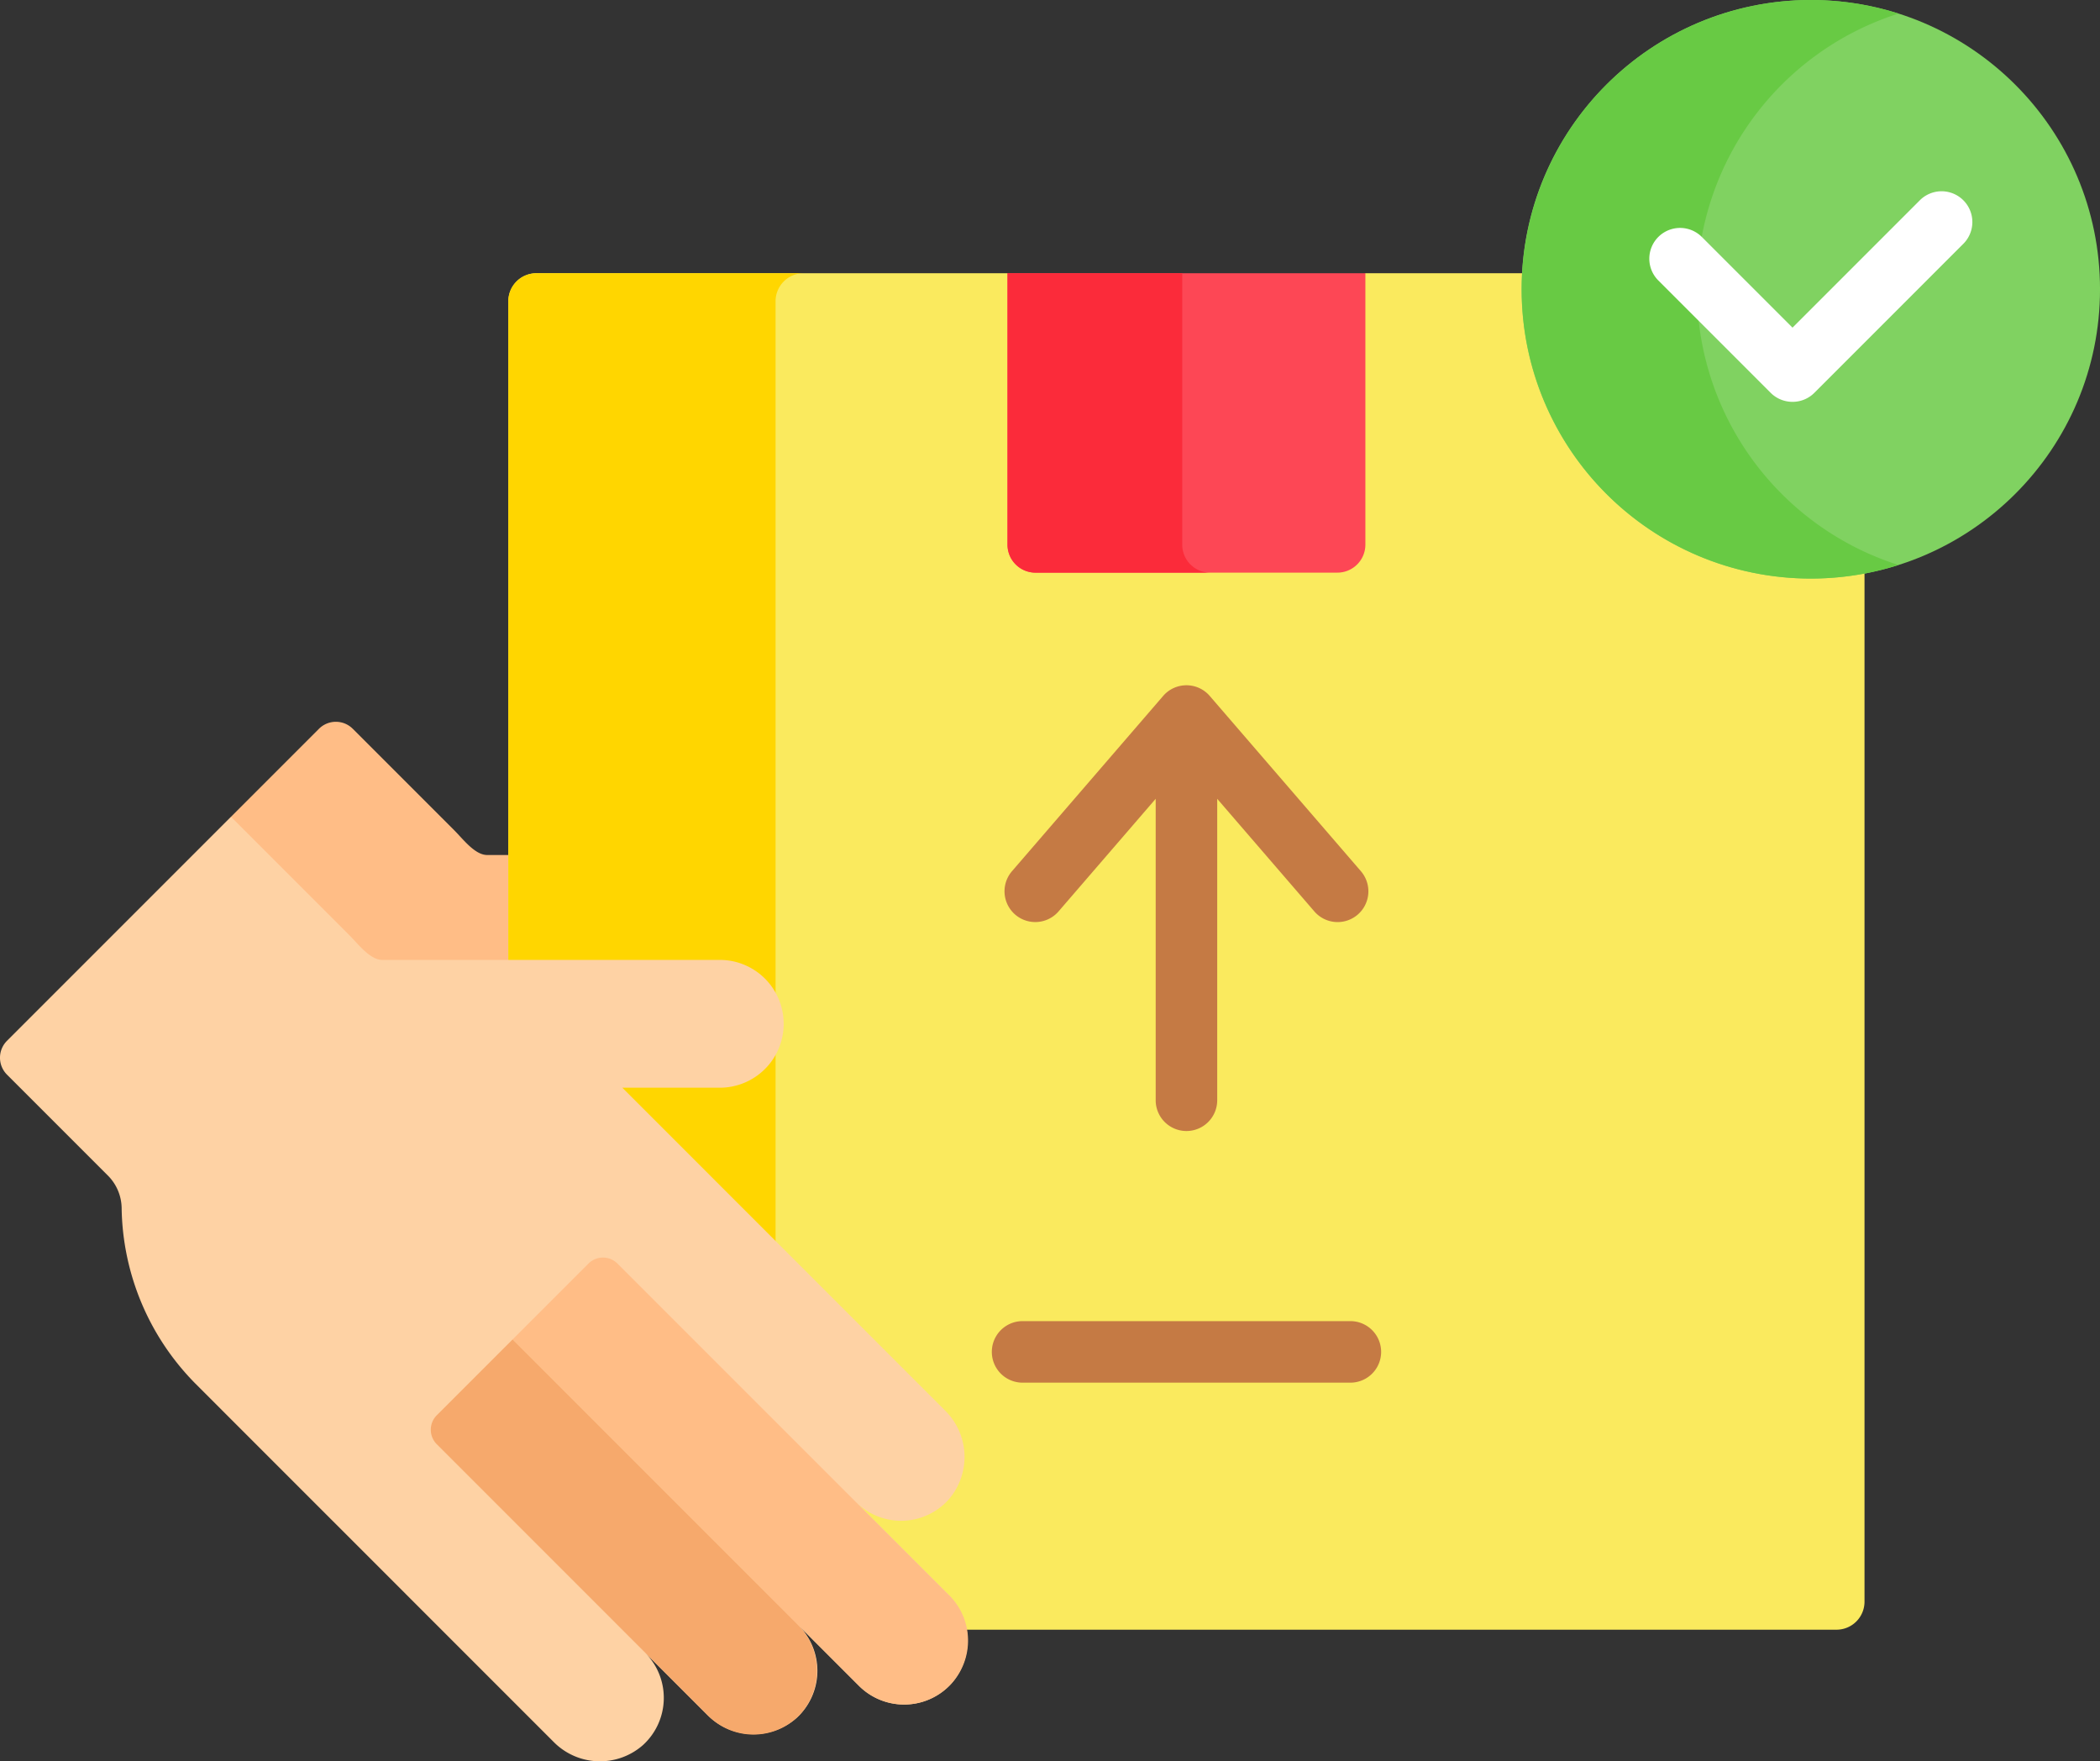
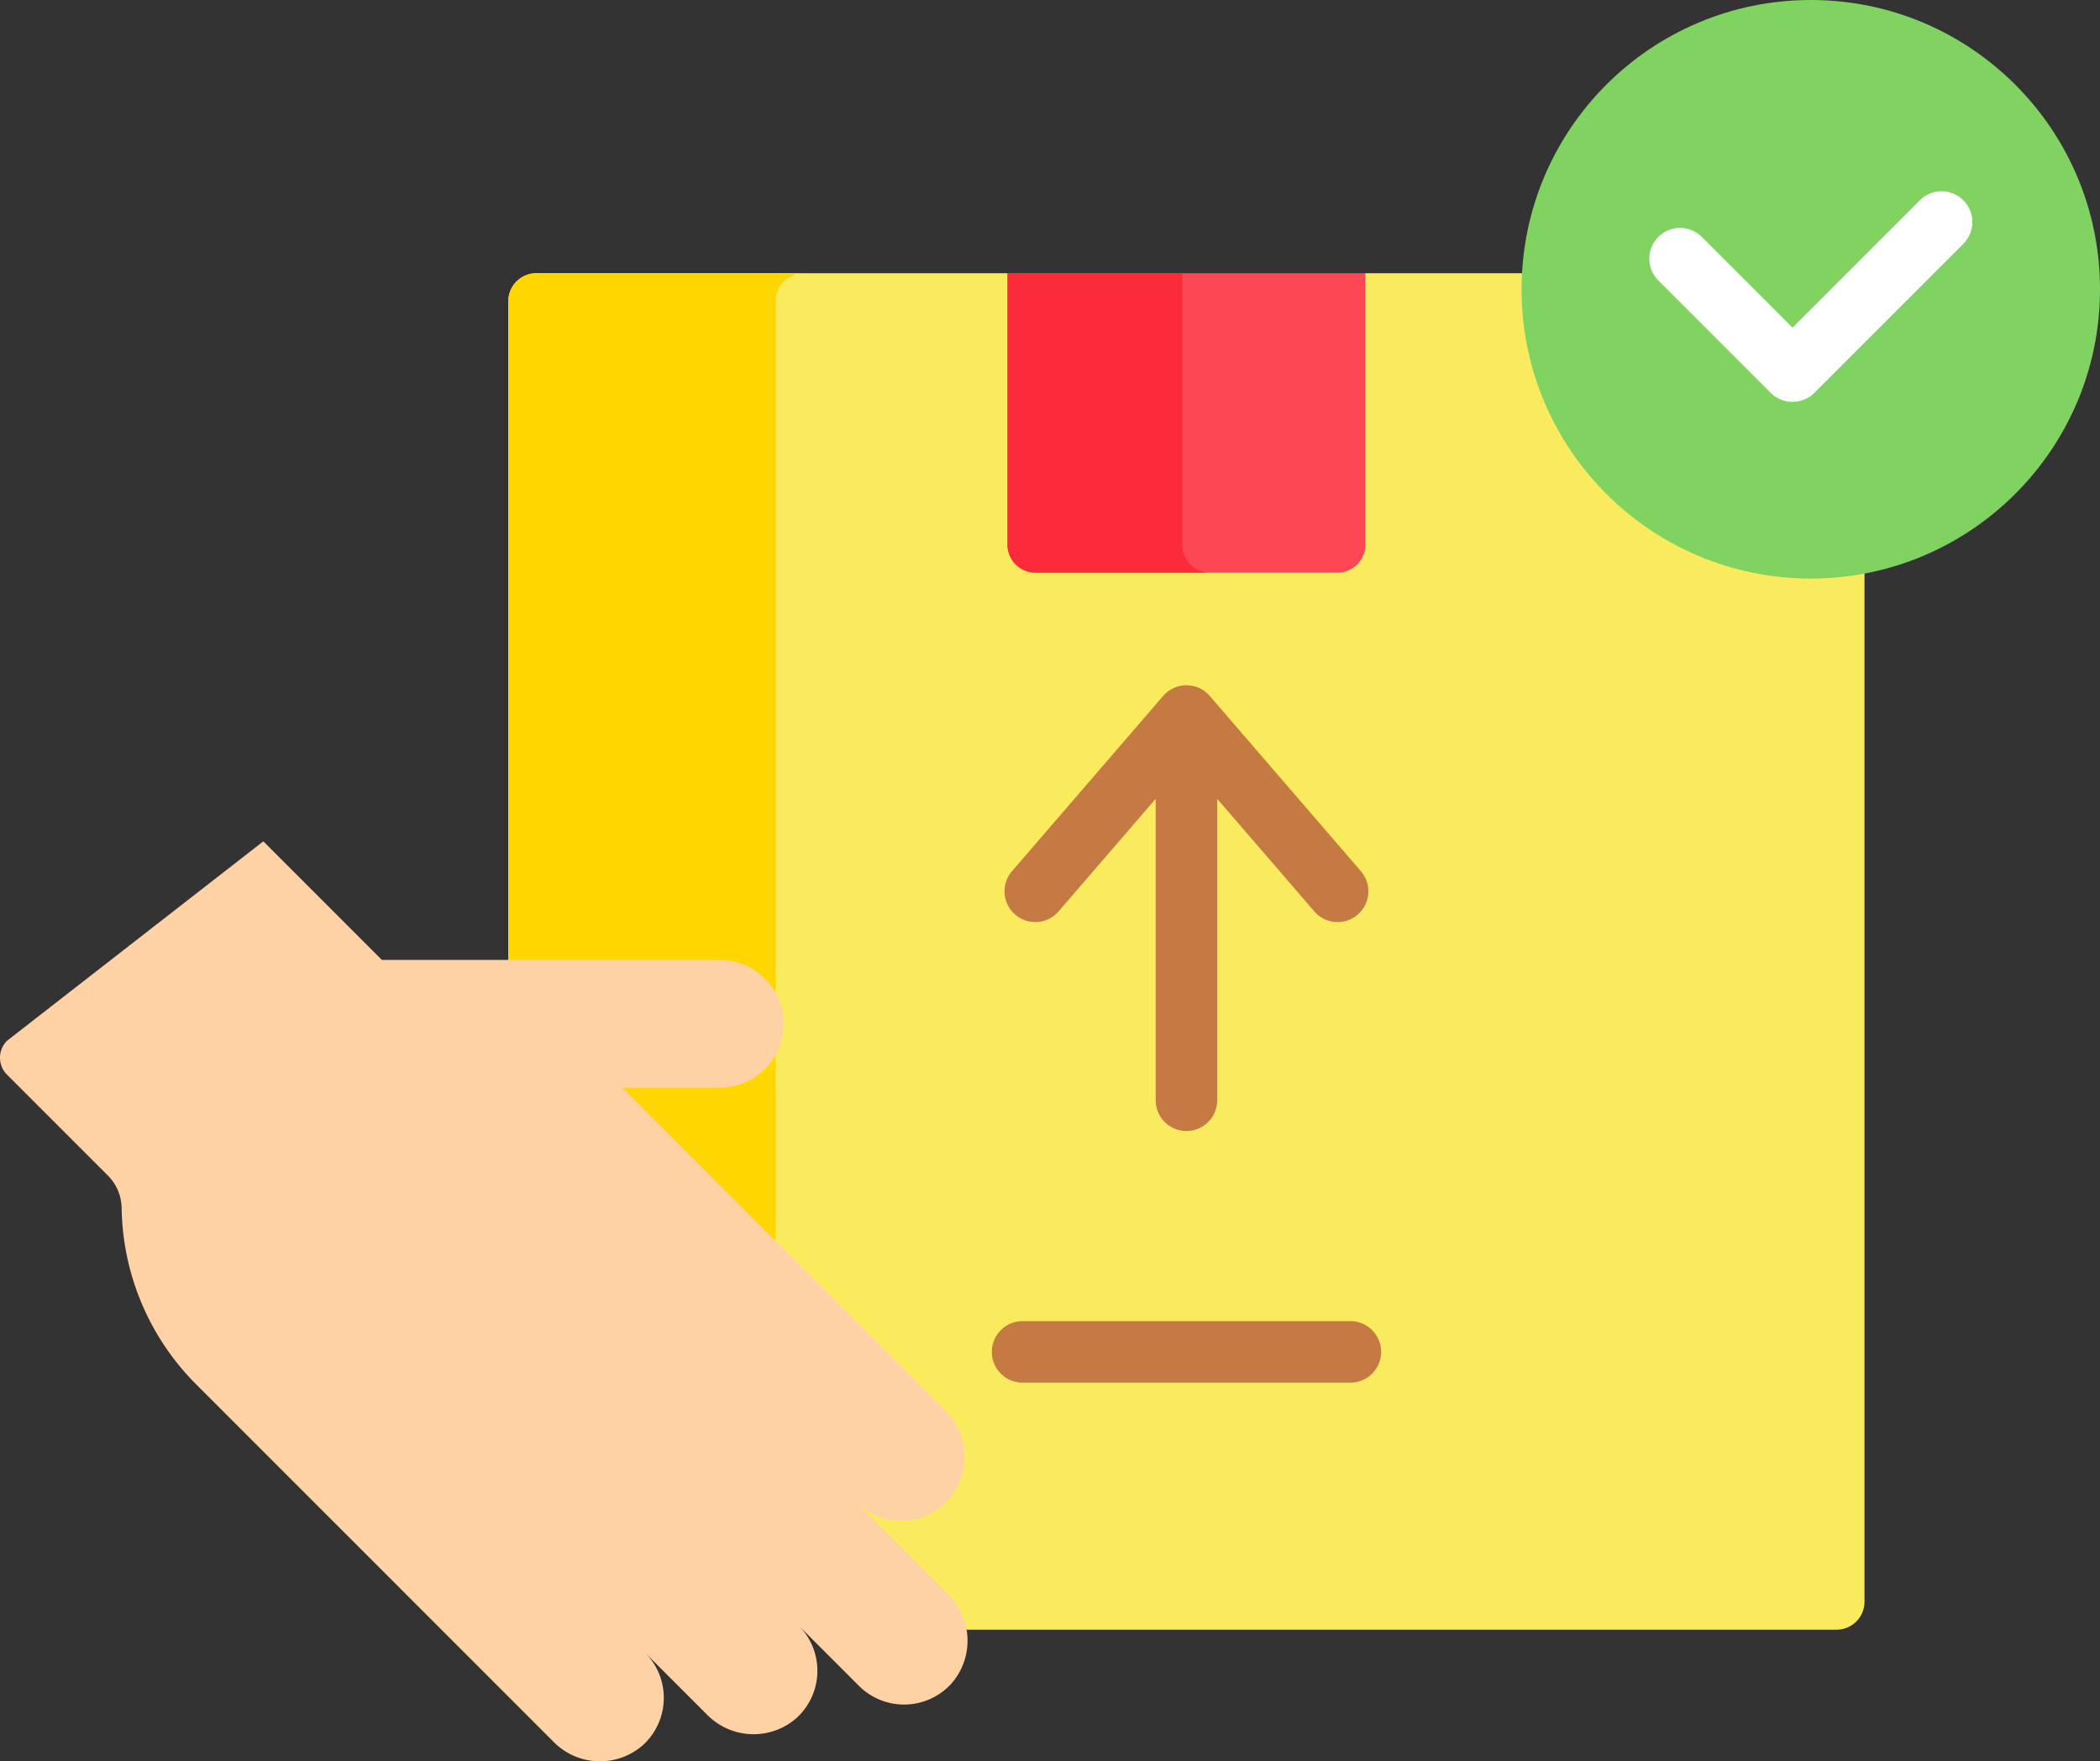
<svg xmlns="http://www.w3.org/2000/svg" width="108.848" height="91.276" viewBox="0 0 108.848 91.276">
  <rect x="0" y="0" width="108.848" height="91.276" fill="#333333" stroke="none" />
  <g id="delivery-box" transform="translate(0 -41.328)">
    <g id="Group_1108" data-name="Group 1108" transform="translate(0 55.488)">
      <g id="Group_1107" data-name="Group 1107" transform="translate(0)">
        <g id="Group_1092" data-name="Group 1092" transform="translate(11.972 23.245)">
-           <path id="Path_3736" data-name="Path 3736" d="M62.309,228.493c.084.084.172.18.266.281.425.461.955,1.034,1.554,1.053h6.778v-4.882l-.213-.767H69.573c-.631-.02-1.23-.826-1.676-1.272l-5.268-5.268a1.24,1.24,0,0,0-1.754,0l-4.56,4.56.085.385Z" transform="translate(-56.315 -217.275)" fill="#ffbd86" />
-         </g>
+           </g>
        <g id="Group_1100" data-name="Group 1100" transform="translate(26.351)">
          <g id="Group_1097" data-name="Group 1097">
            <g id="Group_1093" data-name="Group 1093">
              <path id="Path_3737" data-name="Path 3737" d="M191.457,123.544a14.8,14.8,0,0,1-14.778-14.778c0-.279.009-.555.025-.83h-8.333l-.233.213h.02V122a1.241,1.241,0,0,1-1.24,1.24H151.274a1.241,1.241,0,0,1-1.24-1.24V108.149h.007l-.219-.213H125.4a1.452,1.452,0,0,0-1.452,1.452v34.345h10.957a3.1,3.1,0,1,1,0,6.2h-5.564l17.087,17.087a3.143,3.143,0,0,1,.17,4.34,3.11,3.11,0,0,1-2.295,1.016,3.078,3.078,0,0,1-2.191-.908l-.3.3,4.773,4.773a3.252,3.252,0,0,1,.9,1.689H192.79a1.452,1.452,0,0,0,1.452-1.452v-53.5A14.774,14.774,0,0,1,191.457,123.544Z" transform="translate(-123.951 -107.936)" fill="#faea5e" />
            </g>
            <g id="Group_1094" data-name="Group 1094" transform="translate(0 0)">
              <path id="Path_3738" data-name="Path 3738" d="M154.88,298.089h-5.564l8.456,8.456V296.1A3.1,3.1,0,0,1,154.88,298.089Z" transform="translate(-143.924 -256.094)" fill="#ffd600" />
              <path id="Path_3739" data-name="Path 3739" d="M134.908,143.734a3.1,3.1,0,0,1,2.891,1.993V109.389a1.452,1.452,0,0,1,1.452-1.452H125.4a1.452,1.452,0,0,0-1.452,1.452v34.345Z" transform="translate(-123.951 -107.937)" fill="#ffd600" />
            </g>
            <g id="Group_1095" data-name="Group 1095" transform="translate(25.871 0)">
              <path id="Path_3740" data-name="Path 3740" d="M245.643,107.937V122a1.452,1.452,0,0,0,1.452,1.452H262.74A1.452,1.452,0,0,0,264.192,122V107.937Z" transform="translate(-245.643 -107.937)" fill="#fd4755" />
            </g>
            <g id="Group_1096" data-name="Group 1096" transform="translate(25.871 0)">
              <path id="Path_3741" data-name="Path 3741" d="M254.7,122V107.936h-9.058V122a1.452,1.452,0,0,0,1.452,1.452h9.058A1.452,1.452,0,0,1,254.7,122Z" transform="translate(-245.644 -107.936)" fill="#fb2b3a" />
            </g>
          </g>
          <g id="Group_1099" data-name="Group 1099" transform="translate(25.054 21.352)">
            <g id="Group_1098" data-name="Group 1098" transform="translate(0 32.951)">
              <path id="Path_3742" data-name="Path 3742" d="M260.39,366.554H243.4a1.594,1.594,0,1,1,0-3.189H260.39a1.594,1.594,0,0,1,0,3.189Z" transform="translate(-241.802 -363.365)" fill="#c57a44" />
            </g>
            <path id="Path_3743" data-name="Path 3743" d="M263.386,218.007l-7.835-9.082a1.594,1.594,0,0,0-2.415,0l-7.835,9.082a1.594,1.594,0,1,0,2.414,2.083l5.034-5.835v15.622a1.594,1.594,0,0,0,3.189,0V214.256l5.034,5.835a1.594,1.594,0,0,0,2.414-2.083Z" transform="translate(-244.252 -208.372)" fill="#c57a44" />
          </g>
        </g>
        <g id="Group_1106" data-name="Group 1106" transform="translate(0 28.168)">
          <g id="Group_1105" data-name="Group 1105">
            <g id="Group_1101" data-name="Group 1101">
-               <path id="Path_3744" data-name="Path 3744" d="M49.137,280.717l-4.773-4.773a3.312,3.312,0,0,0,4.793-.116,3.373,3.373,0,0,0-.177-4.633L32.257,254.471h5.051a3.311,3.311,0,0,0,0-6.623H19.793c-.631-.02-1.23-.826-1.676-1.272l-6.145-6.145L.363,252.04a1.24,1.24,0,0,0,0,1.754l5.217,5.217a2.437,2.437,0,0,1,.725,1.68,13.2,13.2,0,0,0,3.876,9.167l18.507,18.507a3.373,3.373,0,0,0,4.633.177,3.312,3.312,0,0,0,.116-4.793l3.212,3.212a3.373,3.373,0,0,0,4.633.177,3.312,3.312,0,0,0,.116-4.793l3.122,3.122a3.311,3.311,0,0,0,4.793-.116,3.373,3.373,0,0,0-.176-4.633Z" transform="translate(0 -240.432)" fill="#fed2a4" />
+               <path id="Path_3744" data-name="Path 3744" d="M49.137,280.717l-4.773-4.773a3.312,3.312,0,0,0,4.793-.116,3.373,3.373,0,0,0-.177-4.633L32.257,254.471h5.051a3.311,3.311,0,0,0,0-6.623H19.793l-6.145-6.145L.363,252.04a1.24,1.24,0,0,0,0,1.754l5.217,5.217a2.437,2.437,0,0,1,.725,1.68,13.2,13.2,0,0,0,3.876,9.167l18.507,18.507a3.373,3.373,0,0,0,4.633.177,3.312,3.312,0,0,0,.116-4.793l3.212,3.212a3.373,3.373,0,0,0,4.633.177,3.312,3.312,0,0,0,.116-4.793l3.122,3.122a3.311,3.311,0,0,0,4.793-.116,3.373,3.373,0,0,0-.176-4.633Z" transform="translate(0 -240.432)" fill="#fed2a4" />
            </g>
            <g id="Group_1104" data-name="Group 1104" transform="translate(22.327 22.84)">
              <g id="Group_1102" data-name="Group 1102" transform="translate(4.242)">
-                 <path id="Path_3745" data-name="Path 3745" d="M147.61,365.379l-17.2-17.2a1.063,1.063,0,0,0-1.5,0l-3.931,3.931,17.951,17.951a3.311,3.311,0,0,0,4.683-4.683Z" transform="translate(-124.976 -347.868)" fill="#ffbd86" />
-               </g>
+                 </g>
              <g id="Group_1103" data-name="Group 1103" transform="translate(0 4.243)">
-                 <path id="Path_3746" data-name="Path 3746" d="M124.026,382.588l-14.763-14.763-3.931,3.931a1.063,1.063,0,0,0,0,1.5l14.077,14.077a3.311,3.311,0,0,0,4.793-.116A3.373,3.373,0,0,0,124.026,382.588Z" transform="translate(-105.02 -367.825)" fill="#f6a96c" />
-               </g>
+                 </g>
            </g>
          </g>
        </g>
      </g>
    </g>
    <g id="Group_1113" data-name="Group 1113" transform="translate(78.867 41.328)">
      <g id="Group_1112" data-name="Group 1112">
        <g id="Group_1109" data-name="Group 1109">
          <circle id="Ellipse_122" data-name="Ellipse 122" cx="14.991" cy="14.991" r="14.991" fill="#80d261" />
        </g>
        <g id="Group_1110" data-name="Group 1110" transform="translate(0 0)">
-           <path id="Path_3747" data-name="Path 3747" d="M380.063,56.319a15,15,0,0,1,10.446-14.287,14.991,14.991,0,1,0,0,28.575A15,15,0,0,1,380.063,56.319Z" transform="translate(-370.974 -41.328)" fill="#68ca44" />
-         </g>
+           </g>
        <g id="Group_1111" data-name="Group 1111" transform="translate(6.621 9.907)">
          <path id="Path_3748" data-name="Path 3748" d="M409.534,98.847a1.6,1.6,0,0,1-1.128-.467l-5.823-5.823a1.594,1.594,0,0,1,2.255-2.255l4.7,4.7,6.6-6.6a1.594,1.594,0,0,1,2.255,2.255l-7.728,7.728A1.593,1.593,0,0,1,409.534,98.847Z" transform="translate(-402.116 -87.93)" fill="#fff" />
        </g>
      </g>
    </g>
  </g>
</svg>